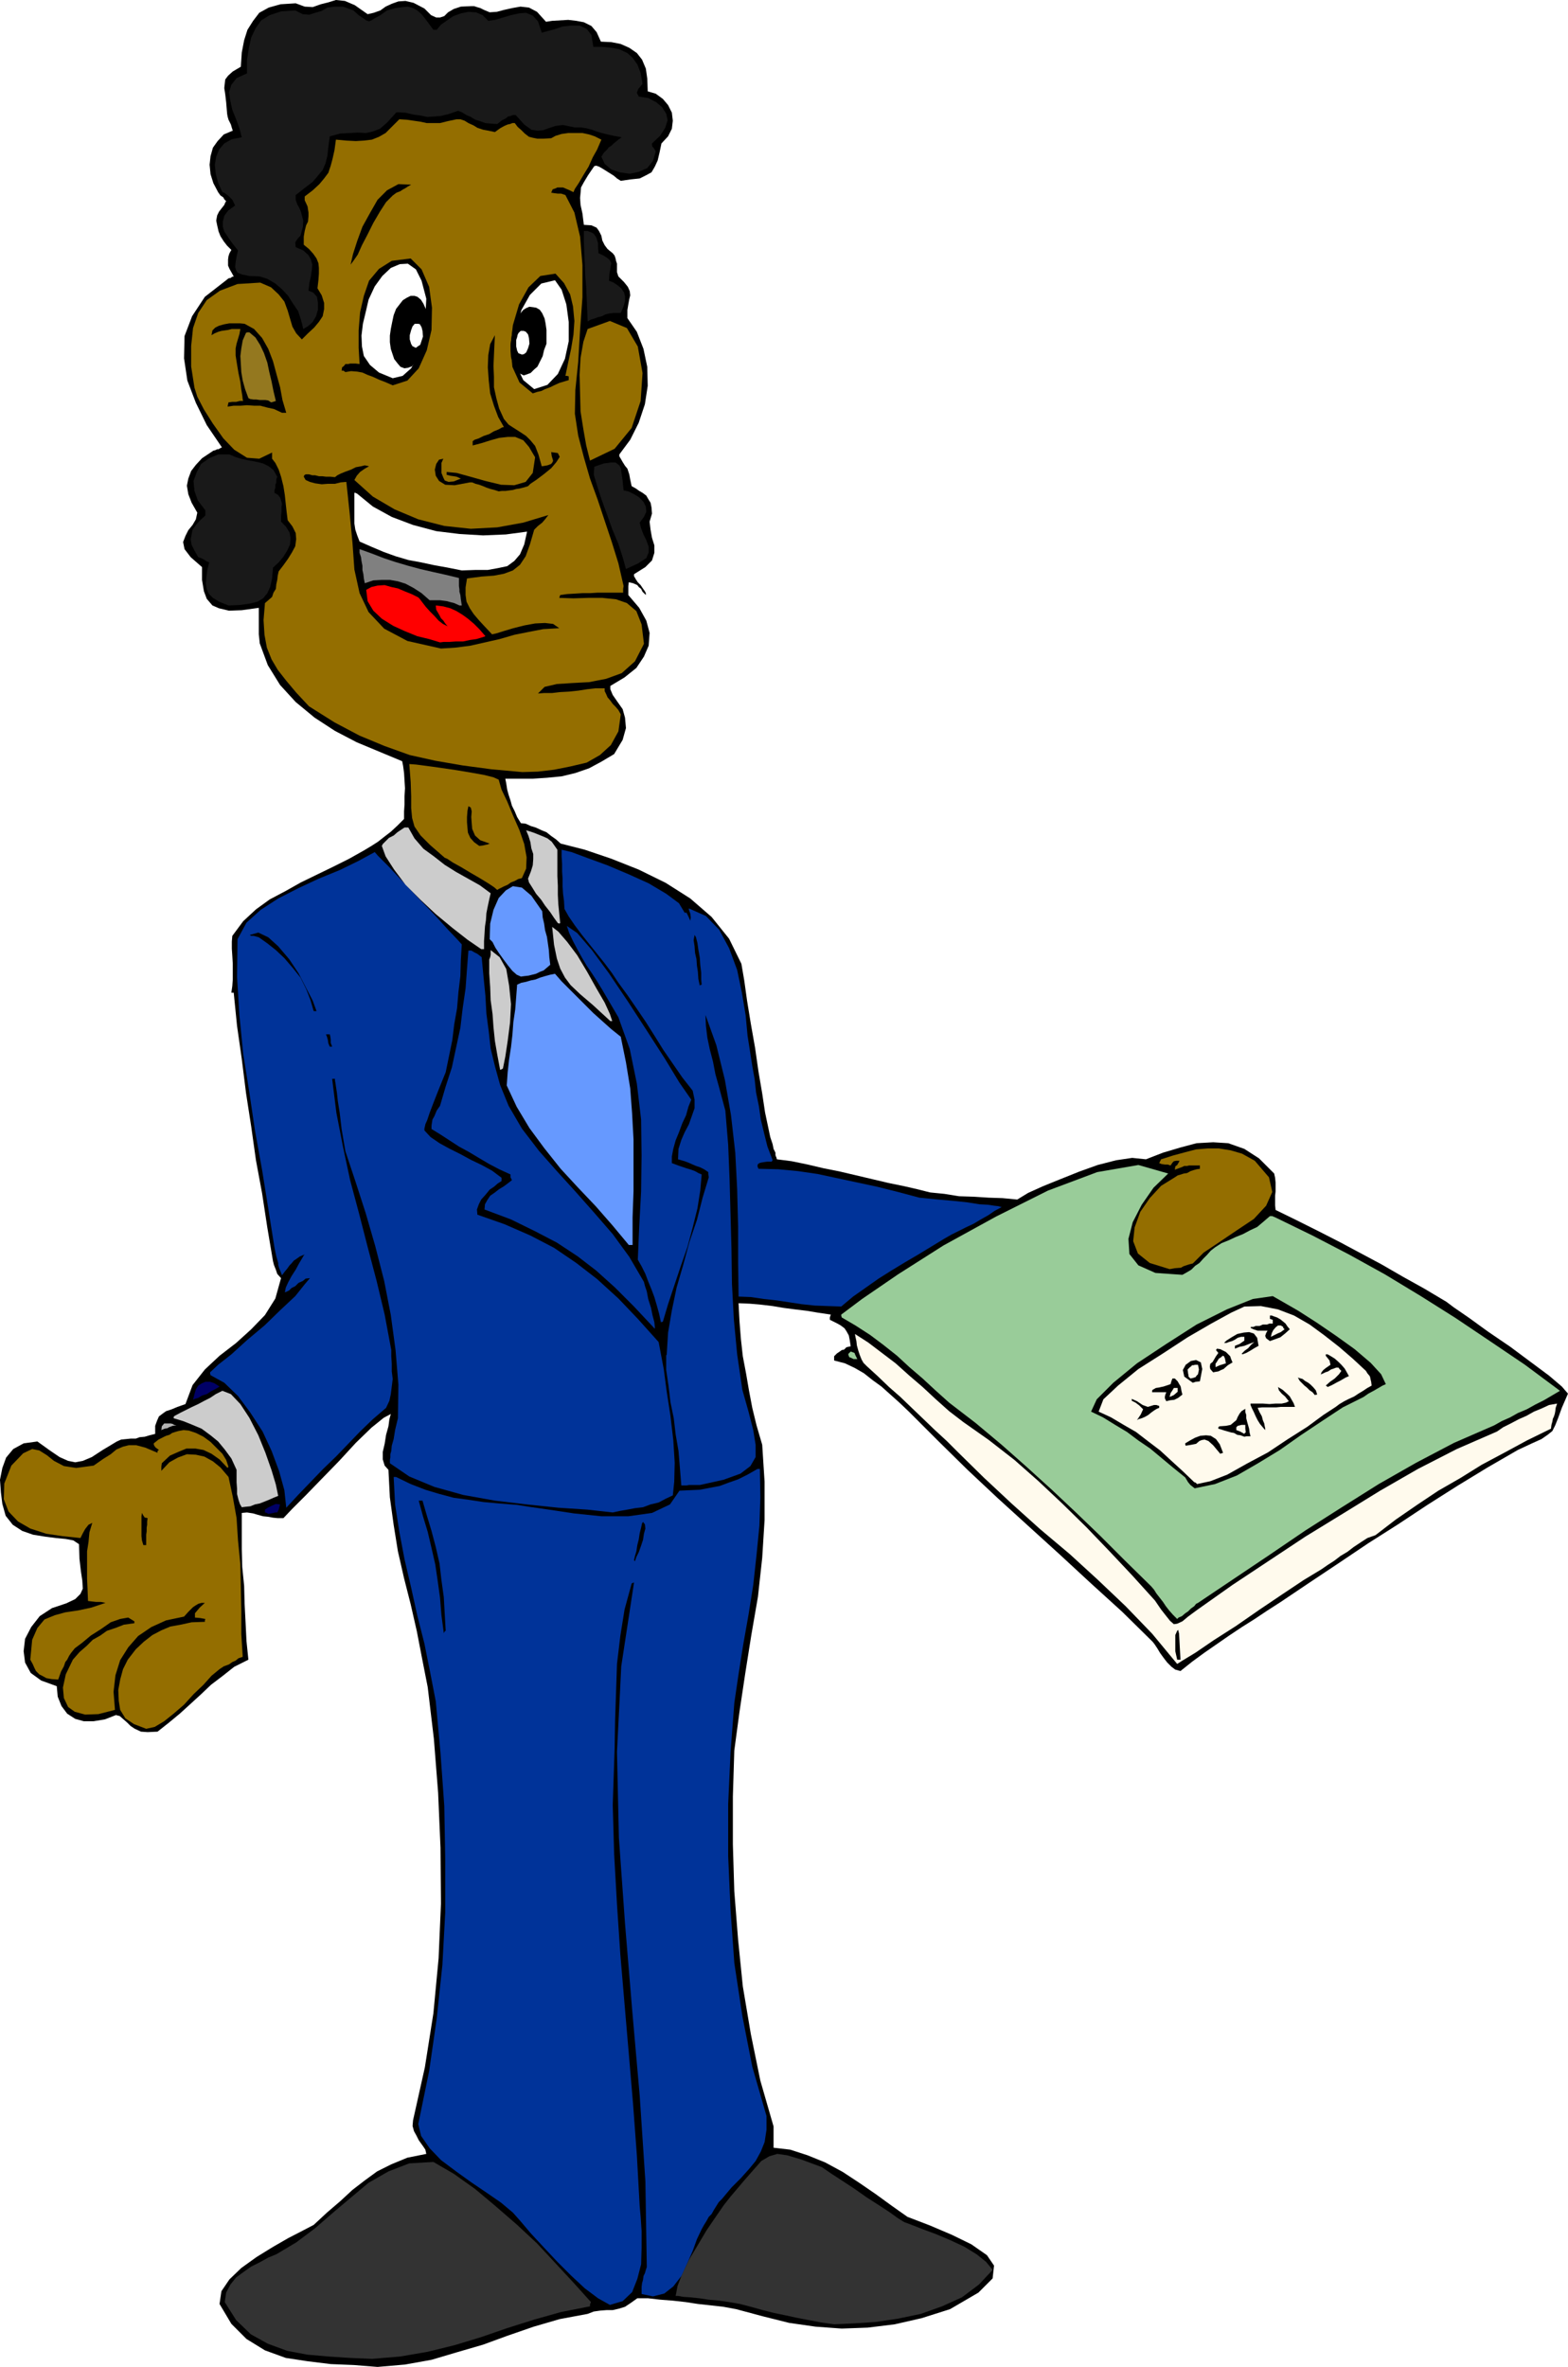
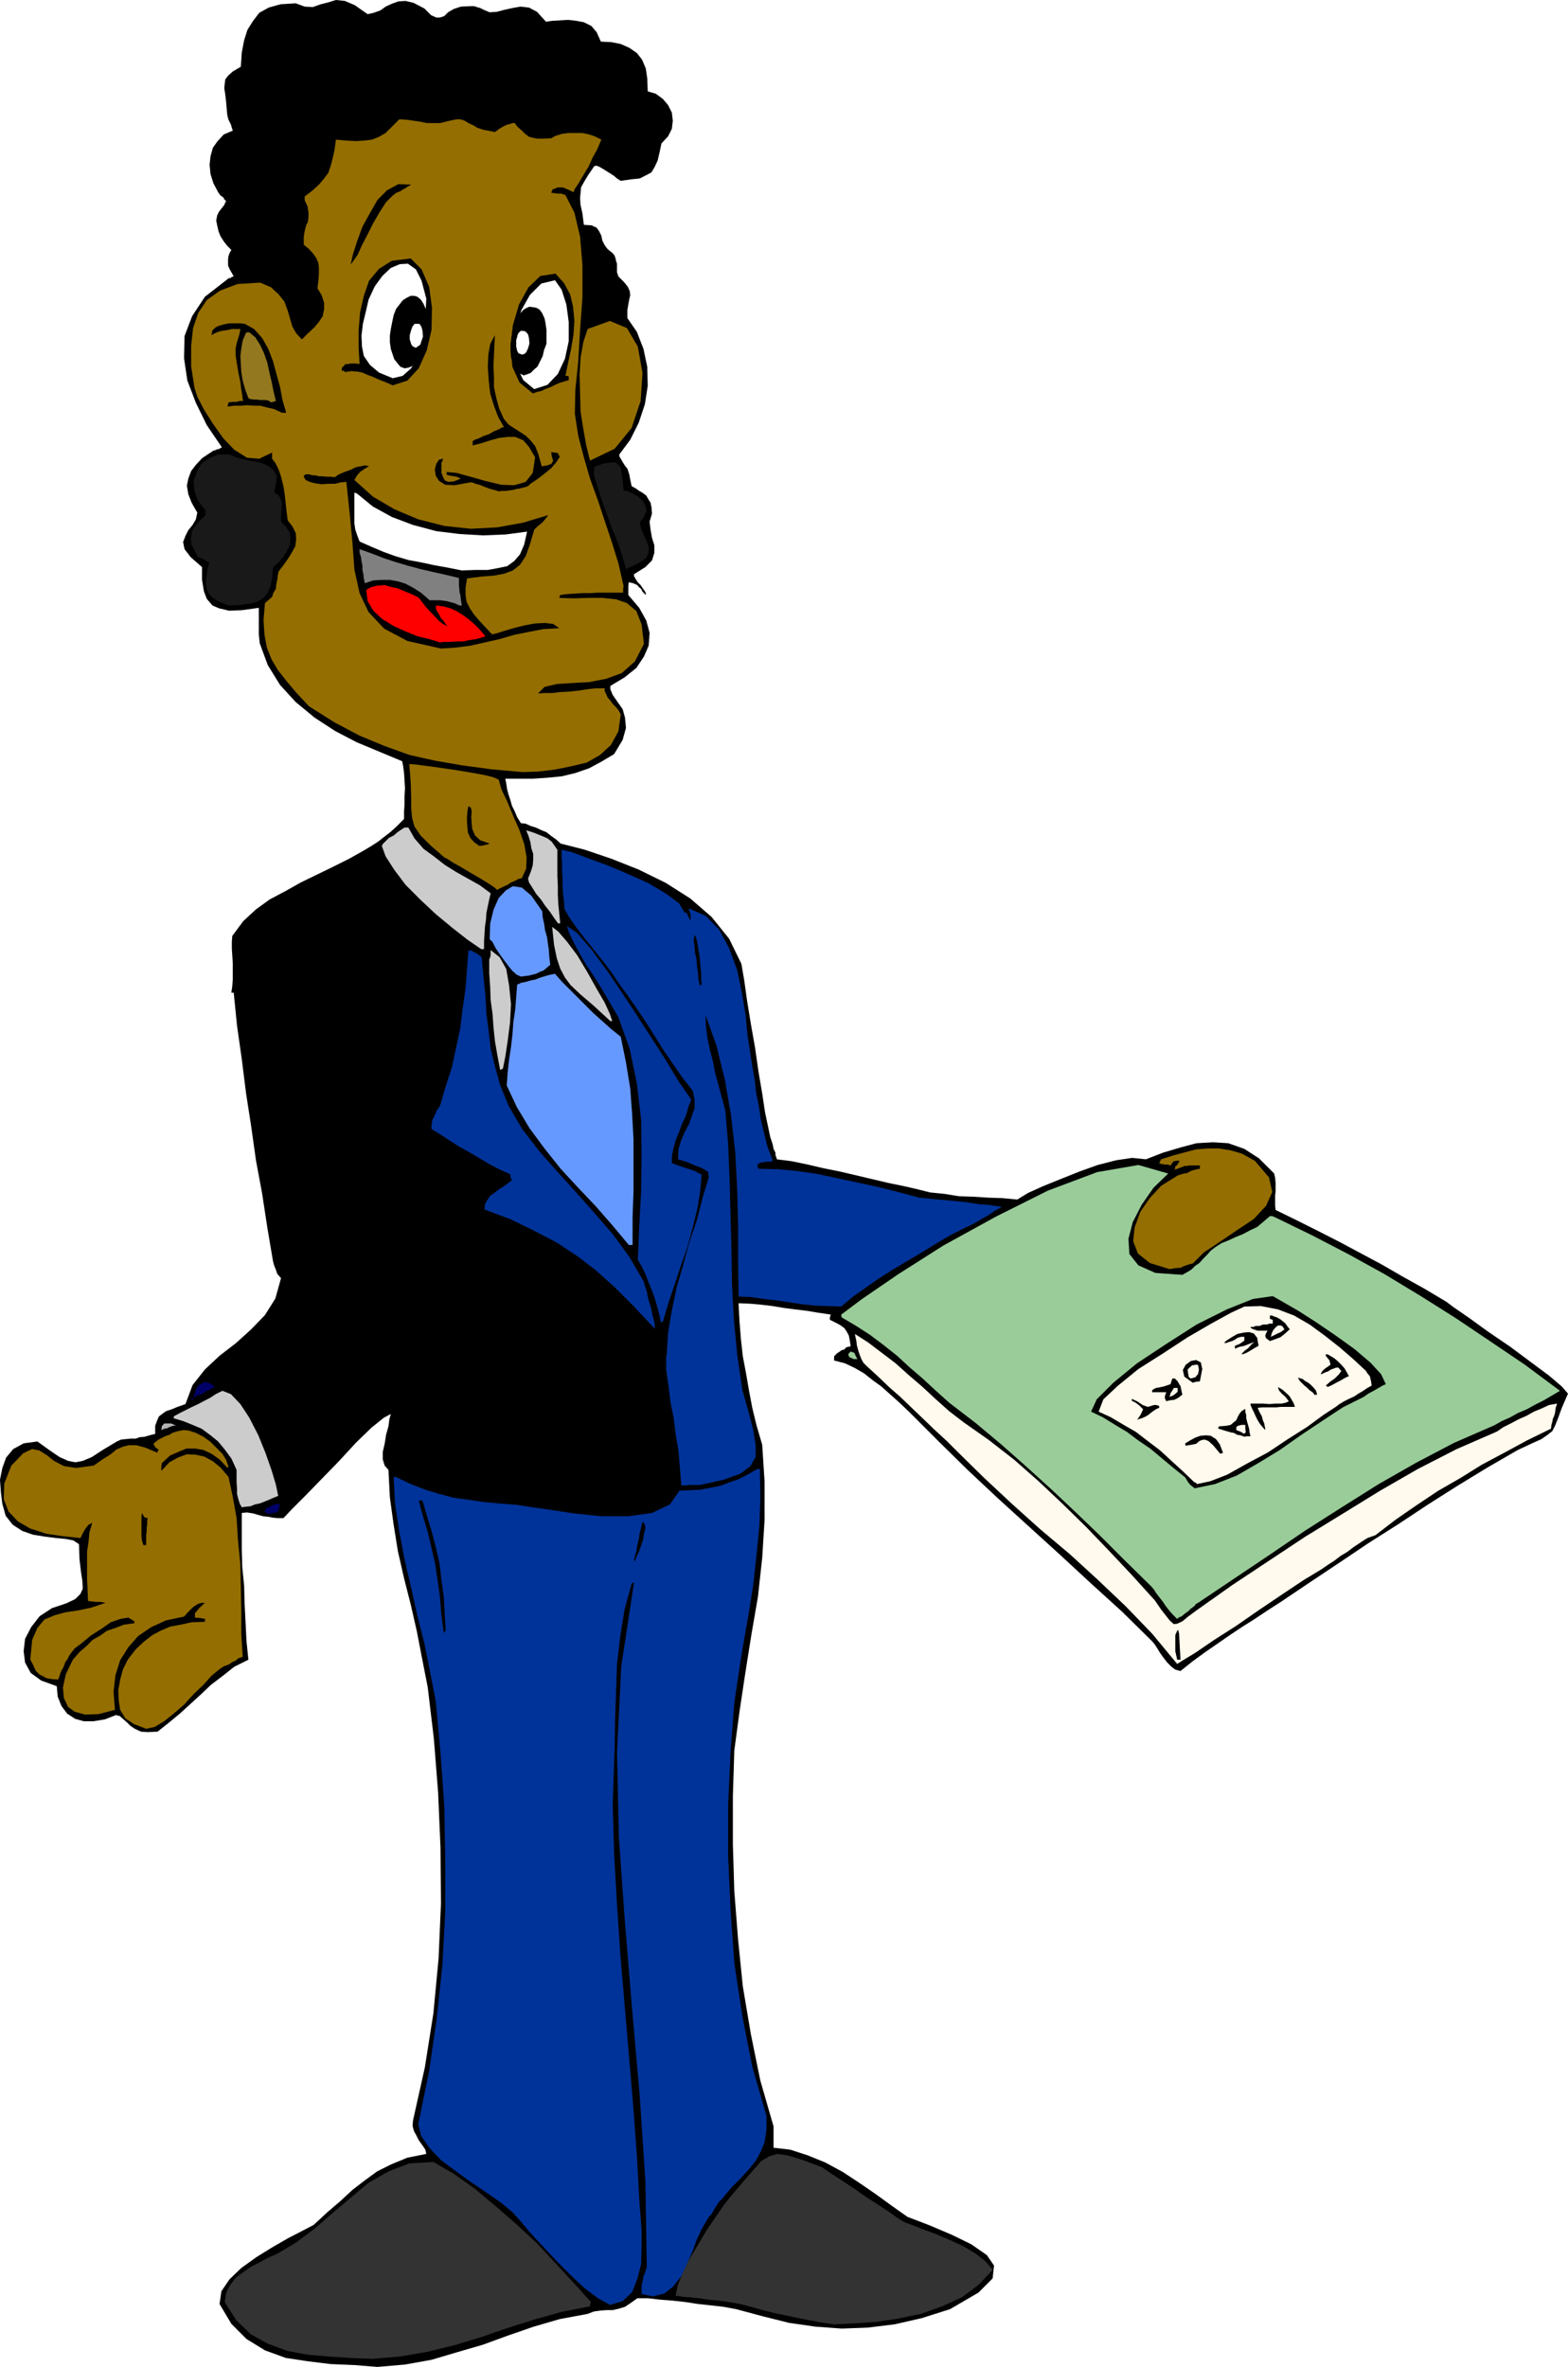
<svg xmlns="http://www.w3.org/2000/svg" height="480" viewBox="0 0 238.608 360" width="318.144">
  <path style="fill:#000" d="m235.79 600.945-3.6-.288-3.528-.144-3.528-.432-3.312-.504-3.168-1.152-2.808-1.728-2.304-2.304-1.8-3.024.288-1.944 1.224-1.8 1.8-1.728 2.304-1.656 2.448-1.512 2.376-1.368 2.232-1.152 1.656-.864 2.016-1.872 2.016-1.728 1.872-1.728 1.872-1.44 1.872-1.368 2.16-1.08 2.448-1.008 2.88-.576-.144-.648-.288-.432-.36-.504-.36-.504-.36-.72-.36-.648-.216-.792.072-.864 1.8-8.064 1.296-8.208.792-8.352.36-8.352-.072-8.496-.36-8.352-.648-8.208-.936-7.848-.864-4.392-.792-4.104-.936-4.104-1.008-3.96-.936-4.104-.648-4.032-.576-4.176-.216-4.176-.576-.648-.288-.936v-1.152l.288-1.224.216-1.368.36-1.296.144-1.08.216-.792-1.08.576-1.872 1.512-2.376 2.304-2.52 2.736-2.664 2.736-2.448 2.52-2.088 2.088-1.296 1.368h-.864l-.72-.072-.792-.144-.72-.072-.792-.216-.72-.216-.936-.144-.792.072v5.472l.072 2.736.288 2.88.072 2.736.144 2.808.144 2.88.288 2.808-2.16 1.08-1.728 1.368-1.8 1.368-1.512 1.44-1.656 1.512-1.584 1.44-1.656 1.368-1.728 1.368-1.512.072-1.008-.072-.936-.432-.648-.432-.504-.504-.576-.504-.576-.504-.576-.144-1.656.648-1.728.288h-1.512l-1.296-.36-1.224-.792-.864-1.152-.576-1.44-.144-1.584-2.376-.864-1.584-1.152-.864-1.584-.216-1.728.216-1.872.936-1.8 1.296-1.656 1.872-1.224 2.16-.72 1.368-.648.792-.792.36-.792-.072-1.224-.216-1.44-.216-1.872-.072-2.232-.864-.576-1.152-.216-1.512-.144-1.656-.216-1.8-.288-1.656-.576-1.44-.936-1.08-1.368-.504-1.8-.216-1.728-.144-1.944.36-1.8.576-1.584 1.08-1.296 1.584-.864 2.088-.288 1.8 1.296 1.584 1.08 1.296.576 1.08.216 1.152-.216 1.368-.576 1.656-1.08 2.16-1.296.648-.288.72-.072.72-.072h.792l.576-.216.792-.072.72-.216.864-.216v-1.224l.288-.792.288-.648.576-.432.504-.36.864-.288.864-.36 1.224-.432 1.08-2.88 1.872-2.376 2.232-2.088 2.52-1.944 2.304-2.088 2.088-2.16 1.584-2.52.864-3.096-.576-.648-.216-.648-.288-.72-.144-.576-.864-5.112-.792-5.184-.936-5.04-.72-5.112-.792-5.112-.648-5.184-.72-5.04-.504-5.04h-.36l.144-1.008.072-1.008v-2.376l-.072-1.224-.072-1.08v-1.08l.072-.864 1.656-2.232 1.944-1.8 2.088-1.512 2.448-1.296 2.304-1.296 2.52-1.224 2.376-1.152 2.448-1.224 1.152-.648 1.152-.648 1.08-.648 1.008-.648 1.008-.792.936-.72 1.008-.936 1.008-1.008v-1.152l.072-1.08v-1.224l.072-1.224-.072-1.152-.072-1.152-.144-1.08-.144-.72-3.456-1.44-3.456-1.44-3.312-1.728-3.096-2.016-2.88-2.376-2.376-2.592-1.872-3.024-1.224-3.312-.072-.72-.072-.648v-4.032l-2.592.36-1.944.072-1.512-.36-1.008-.432-.864-1.008-.432-1.152-.288-1.728V327.2l-1.728-1.512-.936-1.224-.216-1.08.36-.936.432-.864.648-.792.504-.864.216-1.008-.864-1.512-.504-1.296-.216-1.296.216-1.08.432-1.152.72-.936.936-1.008 1.296-.864.432-.288.288-.072.288-.144h.216l.216-.144.288-.144-2.304-3.384-1.656-3.384-1.296-3.384-.504-3.384.072-3.384 1.152-3.024 1.944-2.952 3.24-2.52.36-.288.36-.072.144-.144.288-.072-.36-.648-.288-.504-.216-.504v-.936l.072-.504.144-.432.288-.504-.648-.648-.504-.648-.504-.792-.288-.72-.216-.936-.144-.72.144-.792.288-.576.504-.648.288-.36.144-.36.144-.216-.288-.288-.144-.288-.432-.288-.36-.504-.72-1.368-.432-1.368-.144-1.44.144-1.296.36-1.296.72-1.008.936-1.008 1.368-.576-.144-.432-.144-.504-.216-.432-.144-.288-.144-.504-.072-.432-.144-1.728-.144-1.224-.144-.936.072-.648.072-.648.432-.576.72-.648 1.224-.72.144-2.16.36-1.872.504-1.584.864-1.368.936-1.224 1.44-.792 1.8-.504 2.304-.144 1.368.504 1.224.072 1.224-.432 1.152-.288 1.152-.36 1.368.144 1.512.648 1.944 1.368.936-.216 1.008-.36.792-.576.936-.432 1.008-.36 1.08-.072 1.224.288 1.656.864 1.008 1.008.792.36h.576l.648-.216.576-.576.864-.504 1.08-.36 1.584-.072h.432l.432.144.504.144.576.288.864.36 1.08-.072 1.08-.288 1.296-.288 1.224-.216 1.296.144 1.224.648 1.368 1.512.936-.144 1.224-.072 1.224-.072 1.224.144 1.152.216 1.152.576.792.936.648 1.44 1.584.072 1.44.288 1.296.576 1.152.792.792 1.008.576 1.368.216 1.512.072 1.944 1.224.36 1.08.792.792.936.576 1.152.144 1.224-.144 1.224-.576 1.152-1.008 1.08-.288 1.368-.288 1.224-.432.936-.504.864-.792.432-1.008.504-1.368.144-1.512.216-.576-.36-.504-.432-.576-.36-.576-.36-.576-.36-.504-.288-.432-.144-.288.072-.936 1.368-.648 1.08-.432.792-.072.864-.072.72.072 1.08.288 1.296.216 1.728 1.152.072.792.36.36.504.36.72.144.72.36.72.432.576.792.648.288.36.144.432.072.36.144.432v1.296l.216.648.864.864.576.72.288.648.072.648-.144.576-.144.792-.144.864v1.224l1.44 2.088 1.008 2.592.576 2.736.072 2.88-.432 2.808-.936 2.808-1.296 2.592-1.656 2.232v.288l.216.36.288.504.36.576.36.432.288.864.144.792.216 1.008.648.36.504.36.504.288.576.432.288.504.36.576.144.72.072.936-.36 1.224.144 1.224.216 1.224.36 1.152v1.152l-.36 1.152-1.008 1.008-1.728 1.08v.288l.288.504.288.432.432.432.288.432.36.504.144.288v.288l-.504-.504-.216-.432-.36-.288-.216-.288-.648-.288-.648-.144-.072.576v1.369l1.656 1.944 1.08 1.944.504 1.872-.144 1.944-.72 1.656-1.152 1.728-1.8 1.44-2.16 1.296v.504l.36.864.648.936.864 1.224.36 1.296.144 1.584-.504 1.8-1.296 2.16-1.944 1.152-1.872 1.008-2.088.72-2.088.504-2.232.216-2.16.144h-4.176l.144.72.144.936.216.792.288.864.216.792.432.864.36.864.576.936.72.072.792.36.72.216.936.432.72.288.72.576.72.504.72.648 3.672.936 4.032 1.368 4.176 1.656 4.104 2.016 3.744 2.376 3.24 2.808 2.664 3.312 1.872 3.816.432 2.52.432 3.096.576 3.528.648 3.672.504 3.528.576 3.384.432 2.88.504 2.376.288 1.368.36 1.08.144.72.288.576v.36l.072.216.072.144.072.288 2.232.288 2.448.504 2.448.576 2.52.504 2.448.576 2.448.576 2.448.576 2.448.504 1.872.432 2.016.504 2.16.216 2.232.36 2.232.072 2.232.144 2.16.072 2.232.216 1.656-1.008 2.232-1.008 2.664-1.08 2.88-1.152 2.808-1.008 2.808-.72 2.448-.36 2.088.216 2.592-1.008 2.664-.792 2.448-.648 2.52-.144 2.304.144 2.448.864 2.232 1.44 2.304 2.304.144.648.072.72v1.368l-.072.648v1.44l.072.72 3.24 1.584 3.312 1.656 3.24 1.656 3.24 1.728 3.096 1.656 3.24 1.872 3.24 1.8 3.384 2.016 1.152.864 2.304 1.584 2.88 2.088 3.384 2.304 3.096 2.304 2.808 2.088 1.944 1.656.936 1.08-.936 2.16-.576 1.584-.432 1.08-.432.864-.72.576-.936.648-1.44.648-2.16 1.008-4.608 2.664-4.608 2.808-4.536 2.88-4.464 2.952-4.536 2.88-4.392 2.952-4.536 3.024-4.392 2.952-2.016 1.296-1.944 1.296-1.944 1.224-1.944 1.296-1.872 1.296-1.872 1.296-1.872 1.368-1.8 1.44-.792-.216-.576-.432-.648-.648-.504-.648-.576-.792-.432-.72-.432-.648-.288-.36-4.608-4.536-4.752-4.32-4.752-4.392-4.68-4.248-4.752-4.32-4.608-4.32-4.536-4.464-4.32-4.32-1.512-1.44-1.368-1.224-1.368-1.224-1.296-.936-1.368-1.08-1.368-.792-1.512-.72-1.656-.432v-.648l.432-.432.432-.288.288-.216.36-.072.36-.36.648-.144-.144-.936-.144-.72-.36-.648-.288-.432-.576-.432-.504-.288-.576-.288-.576-.288v-.36l.144-.432-1.944-.288-1.728-.288-1.8-.216-1.656-.216-1.728-.288-1.8-.216-1.656-.144-1.728-.072.144 2.736.216 2.736.288 2.592.504 2.664.432 2.52.504 2.664.648 2.664.864 2.952.36 5.616v5.832l-.36 5.76-.648 5.904-1.008 5.832-.936 5.904-.864 5.76-.792 5.904-.216 6.984v7.272l.216 7.128.576 7.344.72 7.128 1.224 7.272 1.44 7.056 2.016 6.984v3.24l2.52.288 2.664.864 2.664 1.08 2.664 1.44 2.52 1.656 2.52 1.728 2.376 1.728 2.448 1.728 3.384 1.296 3.384 1.44 2.952 1.44 2.376 1.656 1.08 1.584-.216 1.944-2.16 2.16-4.32 2.52-4.32 1.368-4.104.936-4.104.504-3.96.144-3.96-.288-4.032-.576-4.032-1.008-4.032-1.08-1.944-.36-1.944-.216-1.944-.216-1.872-.288-1.944-.216-1.872-.144-1.872-.216h-1.656l-1.008.72-.864.576-.936.288-.936.216h-.936l-.936.072-1.008.144-.936.36-4.248.792-3.96 1.152-3.96 1.368-3.744 1.368-3.96 1.152-3.888 1.152-4.032.72z" transform="translate(-178.334 -240.945)" />
  <path style="fill:#333" d="m234.926 599.72-3.312-.143-3.312-.216-3.24-.288-3.024-.576-2.952-1.08-2.592-1.44-2.232-2.16-1.728-2.736.216-1.44.648-1.224.864-1.08 1.08-.792 1.224-.864 1.296-.648 1.296-.72 1.224-.504 3.024-1.8 2.88-2.16 2.736-2.376 2.736-2.304 2.664-2.232 3.024-1.728 3.168-1.224 3.672-.216 3.096 1.8 3.24 2.304 3.096 2.592 3.24 2.808 3.096 2.88 2.88 3.096 2.736 2.952 2.592 2.88-.144.36v.288l-4.392.864-4.104 1.152-4.104 1.296-3.96 1.368-4.032 1.224-4.104 1.008-4.176.72zm70.344-5.255-2.016-.288-1.872-.36-1.872-.36-1.656-.36-1.728-.36-1.728-.432-1.8-.504-1.656-.432-1.656-.288-1.512-.216-1.584-.144-1.44-.216-1.368-.144-1.08-.072-.792-.144h-.36l.288-1.512.72-1.872 1.008-2.088 1.296-2.16 1.368-2.304 1.368-2.016 1.296-1.872 1.08-1.368 2.016-2.376 1.512-1.728 1.08-1.224 1.224-.72 1.224-.36 1.512.216 2.16.648 3.096 1.152 1.368.936 1.656 1.08 1.872 1.224 1.944 1.368 1.8 1.152 1.656 1.08 1.296.936.936.576 1.152.432 1.656.648 1.944.72 2.232.936 2.16 1.008 1.872 1.152 1.44 1.152 1.008 1.224-2.088 2.232-2.592 1.944-3.024 1.368-3.24 1.152-3.456.72-3.384.504-3.312.216z" transform="translate(-178.334 -240.945)" />
  <path style="fill:#039" d="m271.142 591.513-1.8-1.008-2.016-1.512-2.088-1.944-2.088-2.088-2.16-2.304-1.872-2.016-1.584-1.872-1.152-1.296-1.8-1.512-2.088-1.44-2.448-1.656-2.304-1.656-2.304-1.728-1.728-1.8-1.296-1.872-.432-1.8 1.656-8.064 1.152-7.992.864-8.136.432-7.992v-8.136l-.144-8.064-.576-8.064-.72-7.848-.864-4.464-.864-4.32-1.08-4.248-.936-4.248-1.008-4.32-.792-4.176-.648-4.176-.216-4.176h.36l2.232 1.08 2.232.864 2.16.648 2.16.576 2.16.288 2.376.36 2.376.216 2.736.216 1.8.288 3.024.432 3.816.576 4.176.432h4.104l3.6-.504 2.736-1.296 1.44-2.088 1.512-.072 1.584-.072 1.512-.288 1.512-.288 1.368-.504 1.44-.504 1.44-.72 1.512-.864h.36l.072 4.32-.144 4.32-.432 4.392-.504 4.608-.72 4.536-.792 4.464-.72 4.536-.648 4.392-.576 7.488-.36 7.92v7.92l.36 8.208.576 8.064 1.224 8.064 1.512 7.704 2.16 7.488v2.088l-.288 1.872-.576 1.44-.792 1.44-1.008 1.224-1.224 1.368-1.44 1.44-1.44 1.728-.504.504-.36.576-.36.576-.36.648-.432.432-.36.648-.36.576-.36.648-.72 1.512-.648 1.8-.864 1.944-.864 1.872-1.224 1.584-1.368 1.08-1.728.432-1.728-.36v-1.08l.072-.576.144-.504.072-.576.216-.432.144-.504.144-.432-.216-13.032-.864-13.032-1.152-13.104-1.08-13.032-.936-13.104-.288-13.032.648-13.032 1.944-12.744-.216.072-.144.072-1.08 3.96-.648 4.032-.504 4.248-.144 4.32-.144 4.248-.072 4.248-.144 4.32-.144 4.32.216 7.488.432 7.632.504 7.56.648 7.632.648 7.56.648 7.632.576 7.776.432 7.776.144 1.584.144 2.16v2.52l-.072 2.52-.576 2.232-.792 2.016-1.44 1.368z" transform="translate(-178.334 -240.945)" />
  <path style="fill:#946e00" d="m200.582 503.889-1.872-.72-1.296-.864-.792-1.296-.216-1.368-.072-1.656.288-1.584.432-1.584.72-1.44 1.224-1.584 1.224-1.152 1.296-1.008 1.368-.72 1.368-.576 1.584-.288 1.656-.36 2.016-.072v-.216l.072-.216-.792-.144-.792-.072v-.649l.72-.864.792-.72h-.504l-.504.144-.36.216-.432.288-.72.72-.648.72-2.736.576-2.232 1.008-2.016 1.368-1.512 1.728-1.224 1.944-.72 2.304-.288 2.52.216 2.736-2.52.648-2.016.072-1.584-.432-1.008-.72-.648-1.368-.144-1.584.432-2.016 1.08-2.232 1.008-1.152 1.08-.936.936-.936 1.152-.648 1.008-.72 1.296-.432 1.296-.504 1.584-.216v-.288l-.936-.576-1.224.216-1.44.504-1.44 1.008-1.584 1.008-1.296 1.08-1.152.864-.576.72-.288.432-.288.576-.288.36-.216.648-.432.792-.432 1.224-1.008-.072-.792-.144-.648-.36-.432-.216-.504-.504-.216-.432-.288-.648-.36-.648.288-3.024.792-1.8 1.08-1.296 1.584-.648 1.584-.432 1.944-.288 2.016-.432 2.16-.72-.72-.144h-.72l-.648-.072-.576-.072-.072-1.872-.072-1.512v-4.176l.216-1.368.144-1.512.432-1.44-.576.288-.504.648-.36.648-.36.72-2.736-.288-2.448-.36-2.448-.792-1.872-1.08-1.44-1.512-.72-1.872.072-2.376 1.08-2.736 1.8-1.872 1.368-.648 1.08.216 1.152.72 1.08.864 1.512.792 1.872.288 2.664-.36 1.44-1.008 1.152-.72.864-.72 1.008-.432.864-.216h1.152l1.368.36 1.872.792v-.288l.216-.144-.504-.36-.216-.288-.072-.216v-.144l.72-.576.72-.36.432-.216.504-.144.432-.288.432-.144.504-.144.792-.144.792.072 1.08.36 1.152.576 1.08.792.864.864.936.936.576.936.36 1.08h-.072l-.072.144-1.224-1.296-1.224-.864-1.224-.576-1.224-.216h-1.368l-1.224.504-1.296.576-1.224 1.152-.072.504v.648l1.224-1.296 1.296-.72 1.368-.504 1.368.072 1.296.288 1.296.72 1.152.936 1.224 1.44.648 3.024.576 3.24.216 3.384.36 3.672.072 3.528.072 3.6v3.456l.216 3.456-.648.216-.432.36-.504.216-.504.36-.792.288-.648.432-1.224 1.008-1.224 1.368-1.512 1.44-1.44 1.584-1.584 1.368-1.44 1.152-1.44.864z" transform="translate(-178.334 -240.945)" />
  <path style="fill:#fffaed" d="m357.47 494.025-3.816-4.608-4.032-4.176-4.248-4.032-4.248-3.888-4.536-3.816-4.248-3.816-4.248-3.96-3.96-3.888-1.728-1.728-1.8-1.656-1.8-1.728-1.656-1.584-1.8-1.728-1.728-1.512-1.728-1.656-1.656-1.512-.504-.504-.288-.504-.288-.72-.216-.648-.216-.792-.072-.648-.144-.648-.072-.432 2.016 1.296 2.088 1.584 2.088 1.584 2.088 1.872 2.016 1.728 2.016 1.872 2.016 1.8 2.16 1.656 3.888 2.736 3.888 3.024 3.672 3.24 3.672 3.456 3.6 3.528 3.528 3.672 3.456 3.672 3.456 3.816.936 1.368.792 1.008.576.72.576.504.504-.072.792-.36.864-.72 1.368-1.008 5.4-3.816 5.544-3.672 5.544-3.672 5.76-3.528 5.616-3.456 5.76-3.312 5.904-3.024 6.12-2.664.936-.648 1.152-.576 1.224-.648 1.152-.504 1.152-.648 1.224-.504 1.08-.504 1.224-.216-.216.648-.072.576-.072.36-.144.432-.144.288-.072.432-.144.504-.072.576-3.672 1.8-3.456 1.872-3.384 1.8-3.24 2.016-3.384 1.944-3.24 2.16-3.24 2.232-3.096 2.376-1.224.432-1.008.648-1.08.72-.936.72-1.08.648-.936.72-1.008.648-.936.648-2.736 1.656-3.24 2.16-3.528 2.376-3.528 2.448-3.384 2.16-2.736 1.872-2.016 1.224z" transform="translate(-178.334 -240.945)" />
  <path style="fill:#000" d="m357.47 493.377-.288-1.296v-2.448l.288-.648.144-.144.144.576.072 1.368.144 2.592h-.288zm-111.6-4.032-.36-2.736-.216-2.664-.36-2.592-.36-2.448-.576-2.52-.576-2.448-.72-2.376-.648-2.376h.576l.648 2.232.72 2.376.648 2.448.576 2.52.288 2.52.36 2.592.144 2.592.144 2.52-.144.072z" transform="translate(-178.334 -240.945)" />
  <path style="fill:#9c9" d="m357.47 487.185-.648-.648-.576-.648-.504-.648-.432-.648-.504-.648-.504-.648-.36-.576-.432-.504-3.96-3.888-3.744-3.744-3.744-3.6-3.672-3.456-3.888-3.528-3.744-3.312-3.96-3.312-4.032-3.096-2.088-1.872-1.944-1.8-2.016-1.728-1.872-1.728-2.088-1.656-2.016-1.512-2.232-1.44-2.088-1.224-.072-.288v-.144l3.168-2.376 5.472-3.744 6.912-4.392 7.992-4.392 7.92-3.96 7.488-2.808 6.264-1.08 4.536 1.296-2.232 2.16-1.8 2.592-1.368 2.664-.648 2.52.144 2.304 1.368 1.728 2.592 1.152 4.104.288.648-.36.72-.432.576-.576.648-.432.576-.648.576-.576.576-.648.648-.504 1.008-.648 1.08-.432 1.08-.504 1.08-.432 1.08-.576 1.08-.504.936-.792 1.008-.864h.36l.504.216 5.616 2.736 5.544 2.88 5.472 3.024 5.472 3.312 5.256 3.312 5.256 3.528 5.328 3.6 5.328 3.96-1.224.72-1.224.72-1.296.648-1.296.72-1.368.576-1.152.648-1.296.576-1.152.648-6.12 2.664-5.76 3.024-5.688 3.24-5.616 3.528-5.544 3.528-5.4 3.672-5.472 3.672-5.472 3.672-.288.144-.288.36-.504.36-.432.432-.432.288-.504.432-.504.216z" transform="translate(-178.334 -240.945)" />
  <path style="fill:#000" d="m274.814 478.257.144-.648.216-.72.144-.936.216-.864.144-.936.216-.864.144-.648.144-.216.288.36.072.648-.216.792-.144.936-.288.864-.36 1.008-.36.72-.216.648-.072-.072zm-74.664-2.304-.216-.72-.072-.648v-3.025l.072-.504.144.288.288.432h.144l.288.072-.072.504v.504l-.072.432v.576l-.072.504v1.584h-.216z" transform="translate(-178.334 -240.945)" />
  <path style="fill:#006" d="m219.158 471.2-.216-.143-.288-.072v-.432l.432-.288.576-.288.648-.288.648.072-.144.504-.072.288-.144.288-.072.144h-.288l-.288.072-.36.072z" transform="translate(-178.334 -240.945)" />
-   <path style="fill:#039" d="m271.574 470.985-3.888-.432-4.392-.288-4.824-.504-4.824-.576-4.824-.864-4.392-1.224-3.816-1.584-2.952-2.016v-.504l.072-.36v-.504l.144-.504.072-.792.288-1.008.216-1.368.432-1.8.072-5.112-.432-5.256-.72-5.328-1.008-5.184-1.368-5.328-1.44-4.968-1.584-4.896-1.512-4.536-.576-3.384-.288-2.448-.288-1.8-.144-1.296-.144-.936-.072-.504-.072-.36v-.288h-.432l.648 5.184 1.008 5.184 1.08 5.04 1.368 5.112 1.296 5.04 1.368 5.184 1.224 5.112 1.008 5.4v.936l.072 1.152v1.152l.144 1.152-.144 1.152-.144 1.152-.216 1.008-.504 1.08-2.016 1.728-1.944 1.872-1.8 1.872-1.872 1.944-1.944 1.872-1.872 1.944-1.872 1.944-1.872 2.016-.288-2.664-.792-2.88-1.152-3.096-1.368-2.952-1.872-2.88-1.872-2.52-2.088-2.016-2.088-1.152-.072-.288v-.144l1.224-1.152 2.016-1.584 2.376-2.16 2.664-2.232 2.448-2.376 2.232-2.088 1.44-1.8.792-.936-.648.072-.432.36-.648.288-.504.504-.576.288-.36.36-.432.216-.216.072.144-.72.36-.792.504-.936.648-1.008.504-.936.432-.72.288-.504.144-.144-.72.288-.504.36-.432.288-.36.432-.288.288-.36.504-.36.432-.432.576-.216-.576-.216-.504-.144-.504v-.288l-.144-.504-.144-.504-.144-.648-.144-.72-.936-5.904-.936-5.832-1.08-5.976-.864-5.832-.936-5.904-.576-5.832-.36-5.832.072-5.76 1.368-2.52 2.16-1.944 2.664-1.728 3.096-1.584 3.096-1.44 3.168-1.296 2.808-1.368 2.52-1.368.504.576 1.584 1.584 2.088 2.232 2.448 2.592 2.376 2.448 2.16 2.376 1.44 1.512.648.72-.144 2.376-.072 2.448-.288 2.376-.216 2.52-.432 2.448-.288 2.376-.504 2.448-.504 2.448-1.08 2.664-.792 2.016-.576 1.512-.36 1.08-.288.648-.072.36-.072.288v.288l.936 1.008 1.368.936 1.44.792 1.728.864 1.584.864 1.656.792 1.584.864 1.44 1.08v.504l-.576.36-.576.504-.648.432-.648.792-.648.72-.36.72-.288.792.072.792 4.104 1.44 3.96 1.728 3.6 1.872 3.384 2.304 3.168 2.448 3.24 2.952 2.952 3.096 3.168 3.528.288 1.512.504 2.664.432 3.312.576 3.744.432 3.672.216 3.456-.072 2.88-.216 2.088-1.08.504-1.08.576-1.224.288-1.152.432-1.224.144-1.152.216-1.224.216z" transform="translate(-178.334 -240.945)" />
  <path style="fill:#ccc" d="m215.126 470.193-.288-.504-.216-.648-.216-.864v-.792l-.072-1.008v-1.872l-.792-1.728-1.008-1.368-1.008-1.224-1.152-.936-1.368-1.008-1.368-.576-1.44-.576-1.44-.432v-.216l.144-.144.936-.504.864-.432.864-.432.936-.432.936-.504.864-.432.864-.576 1.008-.504 1.296.504 1.44 1.512 1.368 2.088 1.368 2.664 1.08 2.664.936 2.664.648 2.16.36 1.728-.72.288-.648.288-.72.288-.72.288-.72.144-.72.288-.72.072z" transform="translate(-178.334 -240.945)" />
  <path style="fill:#000" d="m360.134 467.313-.648-.504-.36-.432-.216-.36-.216-.36-1.872-1.512-1.728-1.44-1.728-1.44-1.8-1.224-1.728-1.296-1.8-1.08-1.872-1.152-1.8-.864.864-1.872 2.52-2.52 3.6-2.952 4.464-2.952 4.608-2.952 4.608-2.304 3.96-1.584 3.024-.432 1.512.864 2.376 1.368 2.808 1.8 2.952 2.016 2.808 2.016 2.448 2.088 1.584 1.728.72 1.512-.504.216-.36.216-.504.288-.36.216-.936.504-.72.504L382.67 455l-3.168 2.088-3.24 2.16-3.168 2.232-3.312 2.016-3.24 1.872-3.312 1.296z" transform="translate(-178.334 -240.945)" />
  <path style="fill:#039" d="M282.806 466.88h-.792l-.216-2.663-.216-2.592-.432-2.52-.288-2.448-.504-2.448-.288-2.448-.36-2.448v-2.376.072l.072.072.216-3.456.576-3.384.72-3.456 1.008-3.456.936-3.456 1.152-3.384.864-3.384.936-3.096-.072-.504v-.288l-.648-.432-.576-.288-.648-.216-.504-.216-.648-.288-.576-.216-.504-.144-.504-.144.072-1.584.432-1.368.504-1.152.648-1.224.432-1.224.432-1.224V408.2l-.288-1.368-1.584-2.016-1.44-2.088-1.44-2.088-1.296-2.088-1.368-2.16-1.368-2.016-1.44-2.088-1.368-1.872-1.008-1.512-1.08-1.44-1.152-1.44-1.152-1.44-1.152-1.44-1.08-1.44-.936-1.368-.648-1.152-.072-1.224-.144-1.08-.072-1.152v-1.152l-.072-1.08v-1.152l-.072-1.152v-1.008l1.512.36 2.52.936 2.952 1.08 3.24 1.368 3.024 1.368 2.664 1.584 1.944 1.44.864 1.44h.288l.288.576.288.648.072-.504-.072-.576-.216-.576v-.216l2.592 1.152 2.016 2.088 1.512 2.808 1.224 3.312.72 3.456.576 3.456.288 3.096.432 2.736.288 1.872.36 2.016.216 2.016.432 2.088.288 2.016.504 2.088.504 2.016.792 2.088-.072.072-.072.144h-.72l-.504.072-.432.072-.216.072-.216.144-.072.216v.144l.144.36 3.024.072 3.024.288 2.952.432 3.024.648 3.024.648 3.024.648 3.168.792 3.24.864 2.88.288 2.448.216 2.016.216 1.8.288 1.296.072.936.144.648.072.504.144-1.08.576-.936.648-1.152.648-1.08.648-1.224.576-1.152.576-1.008.504-1.008.576-2.016 1.224-2.016 1.224-2.088 1.224-2.016 1.224-1.944 1.224-1.944 1.368-1.944 1.368-1.8 1.512-2.088-.072-1.944-.072-2.016-.216-1.872-.288-1.944-.288-1.944-.216-1.944-.288-1.872-.072-.072-5.184v-5.472l-.144-5.688-.288-5.544-.648-5.688-.936-5.4-1.296-5.256-1.656-4.608.072 1.656.216 1.8.36 1.728.504 1.944.36 1.872.504 1.8.504 1.872.504 1.872.432 5.184.216 5.328.144 5.256.144 5.328.072 5.256.288 5.4.504 5.328.792 5.4.936 3.312.72 2.808.36 2.232v1.872l-.792 1.368-1.512 1.152-2.592.936-3.6.792h-1.656z" transform="translate(-178.334 -240.945)" />
  <path style="fill:#fffaed" d="m360.494 466.665-.216-.216-.216-.072-1.728-1.656-1.656-1.512-1.8-1.656-1.8-1.368-1.872-1.44-1.872-1.08-1.944-1.152-1.872-.864.72-1.872 2.232-2.088 3.096-2.52 3.744-2.376 3.744-2.448 3.6-2.088 3.024-1.656 2.016-.936 2.52-.072 2.592.504 2.448.936 2.376 1.368 2.16 1.584 2.304 1.8 2.088 1.8 2.016 1.872.216.36.36.432.072.216.072.36.072.288.072.576-.648.36-.648.432-.72.432-.648.432-.792.36-.72.36-.72.432-.576.432-1.872 1.224-2.448 1.8-2.952 1.872-3.024 2.016-3.24 1.728-2.952 1.656-2.592 1.008z" transform="translate(-178.334 -240.945)" />
  <path style="fill:#000" d="m364.022 462.057-1.08-1.296-.72-.648-.576-.216-.432.072-.36.144-.504.432-.72.144-.864.144-.072-.216v-.144l.72-.432.792-.432.792-.288.864-.072.72.072.792.504.576.792.504 1.296-.216.072zm3.672-2.592-.576-.216-.504-.072-.504-.288-.432-.072-.504-.144-.504-.144-.432-.144-.504-.144v-.216l.144-.144 1.008-.072.72-.144.432-.36.432-.36.216-.504.288-.504.288-.36.576-.36v.504l.144.432v.504l.144.576.144.504.144.504.072.576.144.576h-.576z" transform="translate(-178.334 -240.945)" />
  <path style="fill:#fffaed" d="m367.694 459.033-.648-.36-.576-.216v-.432l.216-.216.288-.072.288-.072h.576v.576l.072.576-.144.072z" transform="translate(-178.334 -240.945)" />
  <path style="fill:#b3b3b3" d="m202.886 458.457.072-.576.36-.432h1.008l.288.072.216.144.36.072-.576.072-.36.144-.216.072-.216.144-.432.072z" transform="translate(-178.334 -240.945)" />
  <path style="fill:#000" d="m370.862 458.457-.432-.504-.36-.432-.36-.576-.288-.576-.288-.648-.288-.576-.216-.504v-.216h1.872l1.008.072.936-.072h.936l.648-.144.432-.216-.576-.72-.504-.432-.432-.504-.144-.504.72.432.72.648.36.36.288.504.288.504.216.576h-2.16l-.72.072h-2.16l-.648.072.288.648.36.648.144.576.216.504.072.432.072.288v.216zm-19.512-1.512.576-.864.36-.792-.576-.576-.288-.216-.288-.216-.576-.288v-.288l.792.36.864.576.792.288.936-.288h.36l.432.144v.288l-.36.144-.36.216-.504.36-.432.36-.504.288-.504.216-.504.144zm4.464-2.88-.216-.432v-.288l.072-.288.144-.36h-2.16v-.216l.072-.144.504-.288.504-.072.288-.072.36-.072.432-.144.648-.216.144-.504.144-.36h.36l.432.432.288.504.144.216.072.288.072.432.144.576-.648.504-.576.288-.648.072z" transform="translate(-178.334 -240.945)" />
-   <path style="fill:#006" d="m207.71 453.849.216-.864.216-.72.36-.576.576-.36.504-.216h.72l.648.216.792.504-.216.144-.504.288-.576.288-.648.432-.72.216-.576.36-.504.144z" transform="translate(-178.334 -240.945)" />
+   <path style="fill:#006" d="m207.71 453.849.216-.864.216-.72.36-.576.576-.36.504-.216l.648.216.792.504-.216.144-.504.288-.576.288-.648.432-.72.216-.576.36-.504.144z" transform="translate(-178.334 -240.945)" />
  <path style="fill:#fffaed" d="m356.318 453.417.144-.576.288-.432.216-.36h.576v.576l-.576.504z" transform="translate(-178.334 -240.945)" />
  <path style="fill:#000" d="m378.422 453.129-.36-.432-.432-.288-.432-.432-.36-.288-.72-.72-.288-.504.216.072.504.144.36.288.504.288.36.288.432.432.36.432.216.648h-.144zm1.944-1.224-.144-.144-.144-.072.648-.576.72-.504.648-.648.36-.504-.288-.288-.144-.216h-.36l-.36.144-.432.144-.432.288-.432.144-.432.216-.216.072-.072.144.144-.432.288-.36.36-.288.72-.504-.144-.648-.288-.36-.288-.36v-.216h.288l.504.288.576.36.576.504.432.432.504.576.288.504.36.648-.504.216-.36.216-.504.288-.432.216-.792.432zm-20.52-.648-1.296-.936-.216-1.008.432-.792.792-.576.792-.144.72.36.216 1.008-.36 1.872-.648.072z" transform="translate(-178.334 -240.945)" />
  <path style="fill:#fffaed" d="m359.486 450.609-.288-.288v-.144l-.072-.36-.072-.576.36-.36.216-.144.072-.144h.216l.288-.072h.432l.144.72-.144.72-.216.216-.144.216-.432.144z" transform="translate(-178.334 -240.945)" />
-   <path style="fill:#000" d="m362.942 449.673-.432-.504-.072-.36.072-.432.36-.288.504-.864.36-.504-.36-.432.144-.216.504.072.864.432.288.288.36.36.144.432.216.504-.72.432-.648.576-.36.144-.432.216-.432.072z" transform="translate(-178.334 -240.945)" />
  <path style="fill:#fffaed" d="M363.302 448.88v-.503l.288-.432.216-.36.36-.216.216-.216.216.072.144.36.144.72-.936.288z" transform="translate(-178.334 -240.945)" />
  <path style="fill:#9c9" d="m308.222 447.657-.432-.216-.216-.072-.144-.36v-.144l.36-.36.576.216.144.36.288.576h-.432z" transform="translate(-178.334 -240.945)" />
  <path style="fill:#000" d="m367.406 446.937-.072-.072h-.072l.504-.504.504-.36.432-.504.504-.432-.792.288-.72.288-.72.144-.72.288v-.433l.72-.288.72-.504v-.576h-.504l-.504.144-.432.288-.432.216-.504.144-.36.144h-.36l-.144.144.504-.504.792-.504.864-.504 1.008-.216.792-.072.72.216.504.648.216 1.224-.648.36-.576.36-.648.36zm4.176-2.017-.576-.431-.144-.36.144-.432.216-.36h-1.512l-.648-.216-.432-.216.072-.144h.36l.36-.144h.576l.504-.216h.648l.36-.144h.504v-.576l-.216-.072-.216-.072v-.504h.288l.36.144.432.144.504.288.36.288.432.36.288.432.36.432-.72.648-.72.576-.792.288z" transform="translate(-178.334 -240.945)" />
  <path style="fill:#fffaed" d="m371.726 444.273.144-.576.216-.432.36-.432.36-.288h.432l.36.216v.144l.216.216-.576.432-.504.216-.576.288z" transform="translate(-178.334 -240.945)" />
  <path style="fill:#039" d="m277.982 443.049-3.168-3.384-2.88-2.88-2.88-2.592-2.808-2.16-3.168-2.088-3.312-1.728-3.672-1.8-4.032-1.512.072-.792.36-.648.432-.648.72-.504.648-.504.72-.432.576-.432.648-.504-.216-.432v-.432l-1.728-.792-1.512-.792-1.584-.936-1.44-.864-1.584-.864-1.44-.936-1.44-.936-1.296-.792v-.504l.072-.504.072-.432.288-.504.36-.864.504-.72.864-2.952.936-2.88.648-3.024.648-3.024.36-3.024.432-2.952.216-2.952.216-2.808h.432l.504.288.432.216.648.504.288 3.024.288 2.88.144 2.664.36 2.736.288 2.592.648 2.664.792 2.88 1.296 3.168 2.016 3.456 2.592 3.384 2.736 3.096 2.88 3.168 2.808 3.168 2.808 3.24 2.52 3.456 2.232 3.816.144.576.288.864.216 1.152.432 1.368.216 1.08.288 1.08.072.72zm.936-.936-.288-1.368-.36-1.296-.36-1.224-.432-1.152-.504-1.224-.432-1.152-.576-1.152-.576-1.008.216-5.04.288-5.328.072-5.472-.072-5.472-.648-5.472-1.08-5.256-1.728-4.824-2.448-4.176-.792-1.296-.792-1.224-.792-1.152-.72-1.224-.72-1.296-.648-1.224-.576-1.224-.36-1.08 1.584 1.08 2.232 2.592 2.592 3.528 2.952 4.392 2.808 4.32 2.736 4.248 2.232 3.672 1.8 2.592-.432 1.08-.36 1.296-.576 1.224-.504 1.368-.504 1.224-.36 1.296-.216 1.152v1.008l1.152.432 1.08.36.72.216.576.216.504.288.504.216-.216 2.448-.432 2.736-.72 2.88-.792 2.952-1.008 2.88-1.008 3.024-.936 2.808-.792 2.664-.288.072z" transform="translate(-178.334 -240.945)" />
  <path style="fill:#946e00" d="m356.318 433.977-3.024-.936-1.8-1.44-.72-1.872.216-2.088.864-2.376 1.44-2.088 1.728-1.872 2.088-1.296.432-.288.504-.144.432-.144.504-.072.504-.288.432-.144.504-.144.504-.072v-.504h-1.656l-.288.072h-.432l-.288.144-.576.216-.576.216.072-.504.288-.216.216-.36.144-.288h-.504l-.36.072-.216.216-.288.432-.432-.144h-.432l-.504-.072-.36-.144.144-.288.144-.288 1.8-.576 1.872-.504 1.656-.432 1.8-.144h1.656l1.8.288 1.728.504 1.944 1.08 2.16 2.52.504 2.232-.936 2.088-1.872 2.016-2.592 1.728-2.664 1.8-2.376 1.584-1.656 1.656-.576.144-.432.144-.432.144-.36.216-.936.072z" transform="translate(-178.334 -240.945)" />
  <path style="fill:#69f" d="m274.022 430.305-2.52-3.024-2.52-2.88-2.736-2.88-2.592-2.808-2.52-3.168-2.232-3.024-1.944-3.24-1.512-3.24.144-2.016.216-1.944.288-1.872.216-1.872.144-1.944.288-1.944.144-1.872.144-1.872.648-.288.72-.144.72-.216.72-.144.72-.288.72-.216.792-.216.72-.144 1.008 1.152 1.224 1.224 1.224 1.224 1.152 1.152 1.224 1.224 1.368 1.224 1.368 1.224 1.44 1.152.792 3.888.648 3.96.288 3.816.216 3.96v7.848l-.144 4.032v4.176h-.288z" transform="translate(-178.334 -240.945)" />
  <path style="fill:#ccc" d="m254.438 403.665-.432-2.304-.36-2.088-.216-2.088-.144-2.016-.288-2.088-.072-2.016-.144-2.088v-2.088l.144-.36.072-.36v-.72l1.368 1.08 1.008 1.8.432 2.52.288 2.808-.144 2.808-.36 2.808-.36 2.376-.36 1.8-.216.144z" transform="translate(-178.334 -240.945)" />
  <path style="fill:#000" d="m228.518 400.137-.216-.504-.072-.504-.144-.504-.144-.36h.576l.072.288.072.504v.504l.216.576h-.216z" transform="translate(-178.334 -240.945)" />
  <path style="fill:#ccc" d="m271.214 396.249-2.664-2.448-1.944-1.656-1.44-1.368-.864-1.152-.72-1.368-.504-1.512-.432-2.088-.288-2.736.936.72 1.368 1.584 1.512 2.016 1.512 2.52 1.368 2.448 1.296 2.232.792 1.728.36 1.08h-.144z" transform="translate(-178.334 -240.945)" />
  <path style="fill:#000" d="m226.07 394.737-.504-1.728-.648-1.656-.864-1.728-1.152-1.44-1.296-1.512-1.296-1.224-1.368-1.08-1.224-.864-.504-.144-.288-.072h-.36l-.144-.072-.072-.072 1.296-.36 1.512.72 1.512 1.368 1.656 1.944 1.44 2.16 1.152 2.232 1.008 1.944.576 1.584h-.288zm58.752-3.888-.216-1.008-.072-1.08-.144-.936-.072-1.008-.216-.936-.072-1.008-.144-.936.144-.792.216.36.216.864.144 1.008.216 1.224.072 1.08.144 1.224v1.008l.072.792-.216.072z" transform="translate(-178.334 -240.945)" />
  <path style="fill:#69f" d="m257.606 389.48-.648-.287-.648-.576-.648-.792-.648-.864-.72-1.008-.576-.864-.432-.864-.432-.432.072-2.376.504-2.088.792-1.8 1.08-1.152 1.08-.648 1.368.216 1.44 1.224 1.656 2.376.072.936.216.936.144 1.008.288 1.008.144 1.008.144 1.008.072 1.08.144 1.152-.504.432-.504.432-.576.216-.576.288-.576.144-.576.144-.648.072z" transform="translate(-178.334 -240.945)" />
  <path style="fill:#ccc" d="m251.558 385.305-2.088-1.44-2.304-1.8-2.52-2.088-2.304-2.16-2.304-2.304-1.728-2.304-1.296-2.016-.576-1.584.144-.288.432-.432.504-.504.72-.36.576-.504.648-.432.432-.288h.576l.936 1.656 1.368 1.584 1.584 1.152 1.656 1.296 1.728 1.08 1.8 1.008 1.8 1.008 1.656 1.224-.216.936-.216 1.008-.216 1.08-.072 1.08-.144.936-.072 1.152-.072 1.08v1.224h-.216zm11.664-3.96-.576-.792-.576-.864-.792-1.008-.576-.864-.792-.936-.576-.936-.504-.792-.144-.576.432-1.08.288-.936.072-.936v-.792l-.288-.864-.144-.936-.288-.936-.36-.864.504.144.648.216.72.288.72.288.648.288.648.504.36.504.504.72v4.032l.072 1.44v1.368l.072 1.44.144 1.44.144 1.44-.144.072z" transform="translate(-178.334 -240.945)" />
  <path style="fill:#946e00" d="m254.006 376.305-.504-.432-.864-.576-1.296-.792-1.368-.792-1.44-.864-1.296-.72-.864-.576-.36-.144-2.232-1.944-1.44-1.44-.936-1.368-.36-1.296-.144-1.512v-1.8l-.072-2.16-.216-2.736 1.008.072 1.656.216 2.088.288 2.448.36 2.16.36 2.016.36 1.44.36.792.36.432 1.512.864 1.8.864 2.088 1.008 2.304.72 2.088.36 2.016-.072 1.728-.648 1.44-.576.144-.504.288-.576.216-.504.36-.504.216-.432.216-.432.216z" transform="translate(-178.334 -240.945)" />
  <path style="fill:#000" d="m251.27 369.609-.792-.576-.576-.648-.36-.792-.072-.72-.072-.864v-.792l.072-.936.144-.72.36.216.144.576-.072.864.072.936.072.864.432 1.008.792.72 1.44.504-.36.144-.36.072-.288.072z" transform="translate(-178.334 -240.945)" />
  <path style="fill:#946e00" d="m257.822 358.377-4.752-.432-4.32-.576-4.176-.72-3.888-.864-3.816-1.368-3.816-1.584-3.816-2.016-3.888-2.448-1.944-2.088-1.512-1.8-1.296-1.656-.936-1.584-.72-1.8-.36-1.944-.144-2.232.216-2.592.504-.432.576-.504.216-.648.36-.576.072-.72.144-.648.072-.648.144-.648.72-.936.72-1.008.576-.936.504-.936.144-1.08-.072-.936-.504-1.008-.72-.936-.144-1.152-.144-1.296-.144-1.368-.216-1.368-.36-1.44-.36-1.08-.504-1.008-.504-.648v-.936l-1.944.936-1.872-.144-1.944-1.224-1.656-1.728-1.584-2.232-1.368-2.16-1.008-1.944-.432-1.368-.504-3.24v-3.096l.288-2.736.792-2.304 1.296-1.944 2.016-1.44 2.664-1.008 3.456-.216 1.656.72 1.152 1.08.864 1.08.504 1.368.36 1.224.36 1.224.576 1.008.864.936.936-.936.936-.864.72-.864.576-.864.216-1.08v-.936l-.36-1.152-.648-1.08.144-1.224.072-1.008v-.864l-.072-.72-.288-.72-.504-.72-.648-.72-.792-.648v-1.224l.144-.864.216-.864.288-.576.072-.792v-.576l-.144-.936-.432-.936v-.576l1.224-.936 1.008-.936.72-.864.648-.864.36-1.08.288-1.08.288-1.296.216-1.584 1.584.144 1.44.072 1.224-.072 1.224-.144 1.08-.432 1.008-.576.936-.936 1.152-1.152 1.152.072 1.008.144 1.008.144 1.008.216h2.016l1.152-.288 1.368-.288h.576l.648.216.576.36.792.36.576.36.864.288.792.144 1.008.216.792-.576.648-.36.504-.216.36-.072.36-.144h.36l.432.576.576.504.504.504.648.504.576.144.72.144h.864l1.224-.072.648-.36.936-.288 1.008-.144h2.16l1.008.216.864.288 1.008.504-.216.504-.432 1.008-.648 1.152-.648 1.44-.792 1.296-.72 1.224-.576.864-.216.504-.576-.288-.504-.216-.504-.216h-.864l-.288.144-.432.144-.216.504.432.072.576.072h.504l.648.216 1.368 2.664.864 3.672.36 4.32v4.896l-.36 4.968-.288 4.896-.432 4.248-.072 3.6.504 3.312.864 3.312.936 3.24 1.152 3.168 1.08 3.24 1.08 3.24 1.008 3.24.792 3.456-.072.432v.576h-3.888l-1.152.072h-1.152l-1.152.072-1.224.072-1.008.144-.072.216-.072.216 2.16.072 2.304-.072h2.088l2.088.216 1.656.576 1.44 1.224.792 2.016.36 2.952-1.368 2.664-2.016 1.8-2.376.864-2.592.504-2.664.144-2.232.144-1.872.432-1.008 1.008.936-.072h1.224l1.224-.144 1.368-.072 1.368-.144 1.368-.216 1.296-.144h1.368v.432l.216.432.216.504.432.504.36.504.432.432.432.504.36.648-.36 2.592-1.152 2.088-1.656 1.512-2.016 1.152-2.448.576-2.52.504-2.448.288z" transform="translate(-178.334 -240.945)" />
  <path style="fill:#000" d="m245.438 339.585-5.112-1.152-3.528-1.872-2.376-2.52-1.368-2.88-.792-3.6-.288-4.032-.432-4.536-.504-4.752-.864.072-.864.216h-1.08l-.936.072-1.008-.144-.792-.216-.648-.288-.288-.504.072-.216.216-.144h.504l.504.144h.432l.576.144h.504l.576.072h.648l.72.072.36-.288.576-.288.72-.288.792-.288.72-.36.792-.144.576-.144.648.144-.648.36-.72.504-.504.576-.36.648 2.808 2.52 3.312 1.944 3.6 1.512 3.96 1.008 4.032.432 4.032-.216 3.96-.72 3.816-1.152-.504.648-.432.504-.648.504-.576.576-.648 2.232-.648 1.8-.864 1.296-1.08.864-1.368.504-1.512.288-1.944.144-2.16.288-.216 1.368v1.152l.144 1.008.504 1.008.576.864.792.936.864.936 1.152 1.224.648-.144 1.152-.36 1.44-.432 1.728-.432 1.584-.288 1.512-.072 1.224.144.936.648-2.448.144-2.232.432-2.16.432-2.232.648-2.232.504-2.232.504-2.232.288z" transform="translate(-178.334 -240.945)" />
  <path style="fill:red" d="m245.294 338.649-1.656-.504-1.8-.432-1.944-.792-1.728-.792-1.728-1.08-1.296-1.224-.864-1.44-.216-1.728.792-.432.936-.216 1.08-.072 1.008.288 1.008.216 1.008.432 1.08.432 1.008.504.216.216.432.576.504.648.648.72.648.648.648.72.648.504.72.36-.36-.432-.288-.432-.36-.36-.216-.432-.504-.864-.072-.648 1.152.144 1.08.288.936.432.936.576.792.576.936.792.792.792.936 1.08-.648.216-.72.216-1.008.144-1.008.216h-1.08l-1.008.072h-.864z" transform="translate(-178.334 -240.945)" />
  <path style="fill:gray" d="m248.246 333.033-.792-.36-.576-.144-.504-.144-.504-.072-.576-.072h-1.584l-1.224-1.08-1.224-.792-1.224-.648-1.152-.36-1.224-.216h-1.224l-1.296.072-1.296.432-.144-.72-.072-.648-.144-.648v-.648l-.144-.72-.072-.576-.216-.648v-.576l1.8.648 1.872.72 1.728.576 1.944.576 1.872.504 1.872.432 1.944.432 2.088.504v1.224l.072.504v.36l.144.504.072.648.144.936h-.144z" transform="translate(-178.334 -240.945)" />
  <path style="fill:#191919" d="m213.11 333.033-1.44-.576-.936-.576-.648-.648-.288-.648-.144-.864.072-.864.144-1.152.288-1.224-.144-.072-.216-.072-.216-.144-.216-.144-.432-.216-.432-.144-.576-1.008-.432-.864-.144-.864.144-.72.144-.72.504-.72.648-.72.792-.72v-.792l-1.152-1.512-.504-1.44-.144-1.512.504-1.368.648-1.224 1.224-.864 1.368-.576h1.728l1.008.432 1.008.288 1.08.216 1.152.216.864.216.864.432.72.576.576 1.008-.144.432v.432l-.144.36v.432l-.144.432v.36l.504.288.36.432.144.432.144.504-.072.504v.72l-.072.648v.864l.72.72.576.936.144.864-.072.936-.432.936-.576.936-.72.864-.864.792-.144 1.656-.288 1.296-.432.936-.648.792-.864.504-1.152.288-1.512.216z" transform="translate(-178.334 -240.945)" />
  <path style="fill:#fff" d="m248.606 327.705-2.16-.432-2.016-.36-2.016-.432-1.944-.36-1.944-.576-1.8-.648-1.872-.792-1.8-.792-.36-.936-.288-.864-.144-.936v-4.68h.144l.288.144 2.376 1.944 2.88 1.584 3.24 1.224 3.528.936 3.528.432 3.6.216 3.456-.144 3.24-.432-.432 1.944-.648 1.512-.864 1.008-1.08.792-1.368.288-1.584.288h-1.872z" transform="translate(-178.334 -240.945)" />
  <path style="fill:#191919" d="m273.59 327.489-.504-1.8-.648-2.016-.936-2.232-.792-2.232-.864-2.376-.648-2.016-.504-1.656.072-1.224 1.44-.504 1.08-.144h.72l.576.432.216.432.144.936.144 1.008.144 1.44.72.144.864.432.72.432.72.72.36.72.072.792-.36.792-.648.864.216.864.36.936.432.864.36 1.008v.864l-.36.864-1.224.792z" transform="translate(-178.334 -240.945)" />
  <path style="fill:#000" d="m254.222 315.68-.648-.215-.576-.144-.648-.216-.504-.216-.576-.216-.576-.144-.504-.216h-.36l-2.304.432-1.44-.072-.936-.576-.504-.792-.144-.936.216-.864.432-.648.648-.144-.288.648v1.512l.288.72.216.432.576.216.792-.072 1.08-.432-.648-.288-.432-.072-.504-.072-.576-.144v-.432l1.512.144 2.088.576 2.304.648 2.376.576 2.016.072 1.728-.504 1.08-1.368.36-2.376-.936-1.584-.864-1.008-1.224-.504h-1.152l-1.296.144-1.296.36-1.368.432-1.368.36v-.648l.288-.216.648-.216.72-.36.864-.288.72-.432.72-.288.504-.288.288-.072-.864-1.512-.648-1.728-.576-1.872-.216-1.944-.144-2.016.072-1.872.288-1.656.72-1.368-.072 1.44-.072 1.584-.072 1.656.072 1.656v1.584l.36 1.656.432 1.584.72 1.584.72.864 1.008.648.792.504.864.576.648.648.72.864.504 1.296.504 1.8.864-.144.576-.216.216-.288.072-.216-.216-.72-.072-.576 1.008.144.288.576-.504.792-.792.936-1.152.936-1.152.864-.864.576-.36.36-.72.216-.576.144-.504.072-.504.144-.576.072-.504.072h-.576z" transform="translate(-178.334 -240.945)" />
  <path style="fill:#946e00" d="m268.118 311-.576-2.303-.432-2.448-.432-2.736-.072-2.736-.072-2.808.144-2.592.432-2.448.648-1.944 3.384-1.224 2.592 1.08 1.656 2.808.72 4.032-.288 4.248-1.368 4.104-2.592 3.168z" transform="translate(-178.334 -240.945)" />
  <path style="fill:#000" d="m221.246 303.729-1.224-.576-1.008-.216-1.08-.288h-.936l-1.08-.072-.936.072h-1.08l-.936.144.072-.36.072-.288.576-.072h.576l.576-.144h.504l-.072-.216-.072-.648-.144-.864-.144-1.152-.288-1.368-.216-1.296-.216-1.368v-1.08l.144-.72.216-.72.216-.72.144-.792h-1.296l-.576.144-.504.072-.504.072-.504.144-.504.216-.504.288.144-.72.432-.432.576-.288.792-.216.792-.144h1.584l.72.072 1.44.792 1.224 1.368.936 1.656.72 1.872.504 1.872.576 2.088.36 1.944.576 1.944h-.432z" transform="translate(-178.334 -240.945)" />
  <path style="fill:#94781f" d="m219.59 302.145-.432-.288-.432-.072h-.864l-.504-.072h-.432l-.504-.072-.288-.144-.504-1.368-.36-1.296-.216-1.296-.072-1.224-.072-1.224.144-1.152.216-1.224.504-1.152.216-.072h.288l.936.792.72 1.152.576 1.224.504 1.44.288 1.368.36 1.512.288 1.44.36 1.512-.432.144z" transform="translate(-178.334 -240.945)" />
  <path style="fill:#000" d="m259.406 300.777-2.016-1.656-1.08-2.376-.288-3.168.36-3.168.936-3.168 1.44-2.592 1.8-1.728 2.304-.36 1.296 1.44.936 1.728.432 1.8.216 2.232-.144 2.088-.36 2.16-.432 2.016-.432 2.088h.216l.288.072v.576l-.72.216-.72.216-.792.36-.576.288-.792.288-.576.288-.648.144z" transform="translate(-178.334 -240.945)" />
  <path style="fill:#fff" d="m259.622 300.129-1.656-1.368-1.008-2.088-.288-2.736.288-2.952.72-2.88 1.296-2.304 1.728-1.728 2.088-.504 1.008 1.44.72 2.232.36 2.664v2.952l-.576 2.664-1.08 2.304-1.584 1.656z" transform="translate(-178.334 -240.945)" />
  <path style="fill:#000" d="m238.094 299.553-1.152-.504-.936-.36-.936-.432-.792-.288-.792-.36-.792-.144-.936-.072-.864.144-.288-.216h-.288l.072-.504.288-.216.216-.288h.432l.288-.072h.864l.576.072-.144-2.448V291.2l.216-2.736.576-2.52.792-2.304 1.512-1.8 1.944-1.224 2.88-.36 1.656 1.656 1.152 2.664.432 3.168-.072 3.384-.72 3.096-1.224 2.736-1.728 1.872z" transform="translate(-178.334 -240.945)" />
  <path style="fill:#fff" d="m238.094 298.473-2.088-.864-1.368-1.152-.936-1.368-.288-1.44-.072-1.656.216-1.8.432-1.8.432-1.872.936-2.016 1.152-1.584 1.296-1.224 1.368-.576 1.224-.072 1.224.864.864 1.728.72 2.736-.072 1.368-.072 1.8-.288 1.944-.36 2.088-.648 1.8-.864 1.584-1.296 1.152z" transform="translate(-178.334 -240.945)" />
-   <path style="fill:#191919" d="m224.486 290.985-.36-1.44-.432-1.296-.792-1.152-.72-1.152-.936-1.008-1.008-.864-1.224-.72-1.152-.36-1.584-.072-1.08-.216-.72-.288-.216-.36-.144-.504.072-.72.144-.864.216-.936-.864-1.08-.648-.936-.576-.864-.216-.72v-.792l.216-.864.576-.792 1.08-.792-.432-.864-.576-.576-.648-.504-.288-.072-.648-1.44-.36-1.368-.144-1.368.216-1.224.432-1.08.792-.936 1.152-.648 1.512-.288-.36-1.368-.504-1.368-.576-1.44-.288-1.296-.216-1.368.36-1.152.792-1.008 1.584-.72v-2.016l.288-1.872.36-1.584.648-1.368.864-1.224 1.296-.792 1.728-.576 2.16-.144 1.152.576 1.008.072.864-.288 1.008-.288.864-.504 1.08-.144h1.296l1.584.576.792.72.648.432.504.36.432.144.36-.144.576-.36.792-.432 1.008-.72 1.296-.36 1.08-.144.792-.072.792.216.648.36.72.648.72.936 1.008 1.368h.504l.648-.792.936-.648.936-.648 1.224-.432 1.08-.216 1.152.072 1.008.432.864.864 1.008-.144 1.224-.36 1.224-.36 1.296-.288 1.008-.072 1.008.432.792.864.576 1.728.792-.216 1.08-.288 1.296-.432 1.368-.144h1.224l1.08.504.72.936.288 1.8h1.368l1.44.144 1.152.216 1.224.576.792.72.72 1.008.504 1.296.288 1.656-.288.36-.36.432-.216.576.288.576 1.44.216 1.224.648.864.72.648 1.008.216 1.008-.36 1.152-.792 1.224-1.224 1.152v.288l.072.216.216.216.288.504-.432 1.44-.864 1.08-1.296.576-1.368.288-1.512-.216-1.296-.432-1.008-.864-.504-1.08.36-.576.432-.432.36-.432.36-.216.36-.36.36-.288.432-.36.432-.288-1.152-.216-1.008-.216-.864-.216-.72-.216-.792-.288-.792-.216-.936-.144h-.936l-1.728-.36-1.152.144-1.08.36-.792.288-.864.072-.936-.144-1.08-.792-1.296-1.44h-.432l-.36.144-.36.072-.36.288-.576.288-.72.576-1.008-.072-.792-.072-.792-.288-.72-.216-.72-.432-.648-.288-.72-.432-.576-.216-1.44.504-1.224.288-1.008.072-1.008.072-1.008-.216-1.08-.144-1.224-.288-1.368-.072-1.44 1.584-1.08.936-1.152.432-1.008.216-1.224-.072-1.224.072-1.44.072-1.584.432-.216 1.584-.144 1.368-.288 1.152-.432 1.008-.72.864-.792.936-1.224.936-1.368 1.08v.72l.216.648.288.504.288.648.144.576.216.792-.072 1.008-.36 1.296-.288.288-.288.36-.216.36.072.72 1.152.504.792.72.36.648.216.792-.072.792-.144 1.008-.216.936-.144 1.224.72.288.576.648.144.936v1.008l-.288 1.008-.504.864-.72.648zm43.272-1.152-.072-1.8-.072-1.656-.072-1.8-.144-1.656-.072-1.8-.072-1.656-.072-1.728v-1.656h.576l.576.216.36.216.36.504.144.432.144.504v.648l.072.864.792.36.648.432.288.288.216.432-.072.288-.072.576-.144.72-.072 1.08.72.288.72.504.432.36.432.648.144.576v.72l-.216.792-.432 1.008h-.936l-.72.072-.648.144-.576.288-.576.144-.576.216-.504.144z" transform="translate(-178.334 -240.945)" />
  <path style="fill:#000" d="m231.686 281.193.36-1.584.648-2.016.792-2.16 1.152-2.088 1.152-2.016 1.44-1.44 1.728-.936 1.944.072-.504.288-.432.288-.288.144-.432.288-.576.216-.576.432-1.008 1.008-.936 1.44-1.008 1.728-.864 1.728-.864 1.656-.648 1.44-.648.936z" transform="translate(-178.334 -240.945)" />
  <path style="fill:#000;stroke:#000;stroke-width:.144;stroke-miterlimit:10.433" d="m241.406 286.017.432.144.504.432.36.576.36.792.144.792.072 1.008v2.16l-.288.936-.288 1.08-.36.792-.36.792-.576.576-.432.504-.576.216-.504.072-.576-.216-.432-.504-.504-.648-.216-.648-.288-.864-.144-1.008v-1.008l.144-1.008.216-1.08.216-1.008.36-.936.504-.648.504-.648.576-.36.576-.288z" transform="translate(-178.334 -240.945)" />
  <path style="fill:#fff;stroke:#000;stroke-width:.144;stroke-miterlimit:10.433" d="m241.982 290.12.288.073.288.504.144.576.072.864-.216.648-.216.648-.432.288-.288.216-.576-.288-.216-.36-.216-.72v-.648l.216-.792.216-.576.36-.432z" transform="translate(-178.334 -240.945)" />
  <path style="fill:#000;stroke:#000;stroke-width:.144;stroke-miterlimit:10.433" d="m259.478 287.745.432.072.504.288.36.504.36.792.144.72.144 1.008v2.088l-.36.936-.216.936-.432.864-.36.72-.504.432-.504.504-.576.216-.432.144-.576-.288-.432-.36-.36-.576-.288-.648-.216-.864-.072-.936v-.936l.144-1.008.144-1.08.288-.864.288-.936.504-.648.504-.648.432-.288.504-.216z" transform="translate(-178.334 -240.945)" />
  <path style="fill:#fff;stroke:#000;stroke-width:.144;stroke-miterlimit:10.433" d="m258.038 291.2.36.145.36.432.144.576.072.864-.216.72-.288.648-.36.288-.36.072-.576-.216-.216-.432-.144-.648v-1.008l.144-.432.072-.36.144-.288.36-.36z" transform="translate(-178.334 -240.945)" />
</svg>